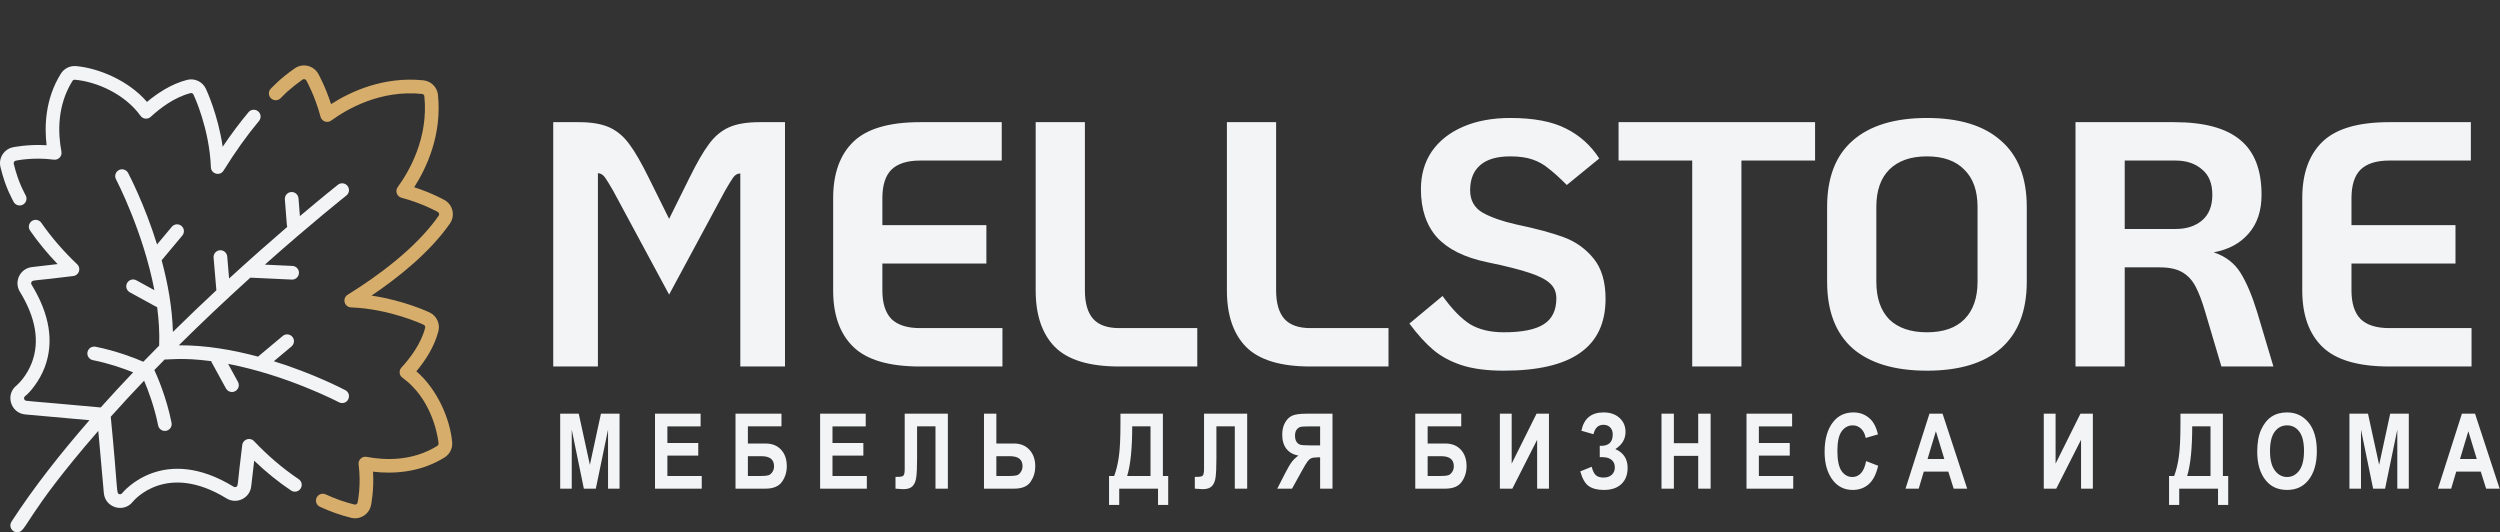
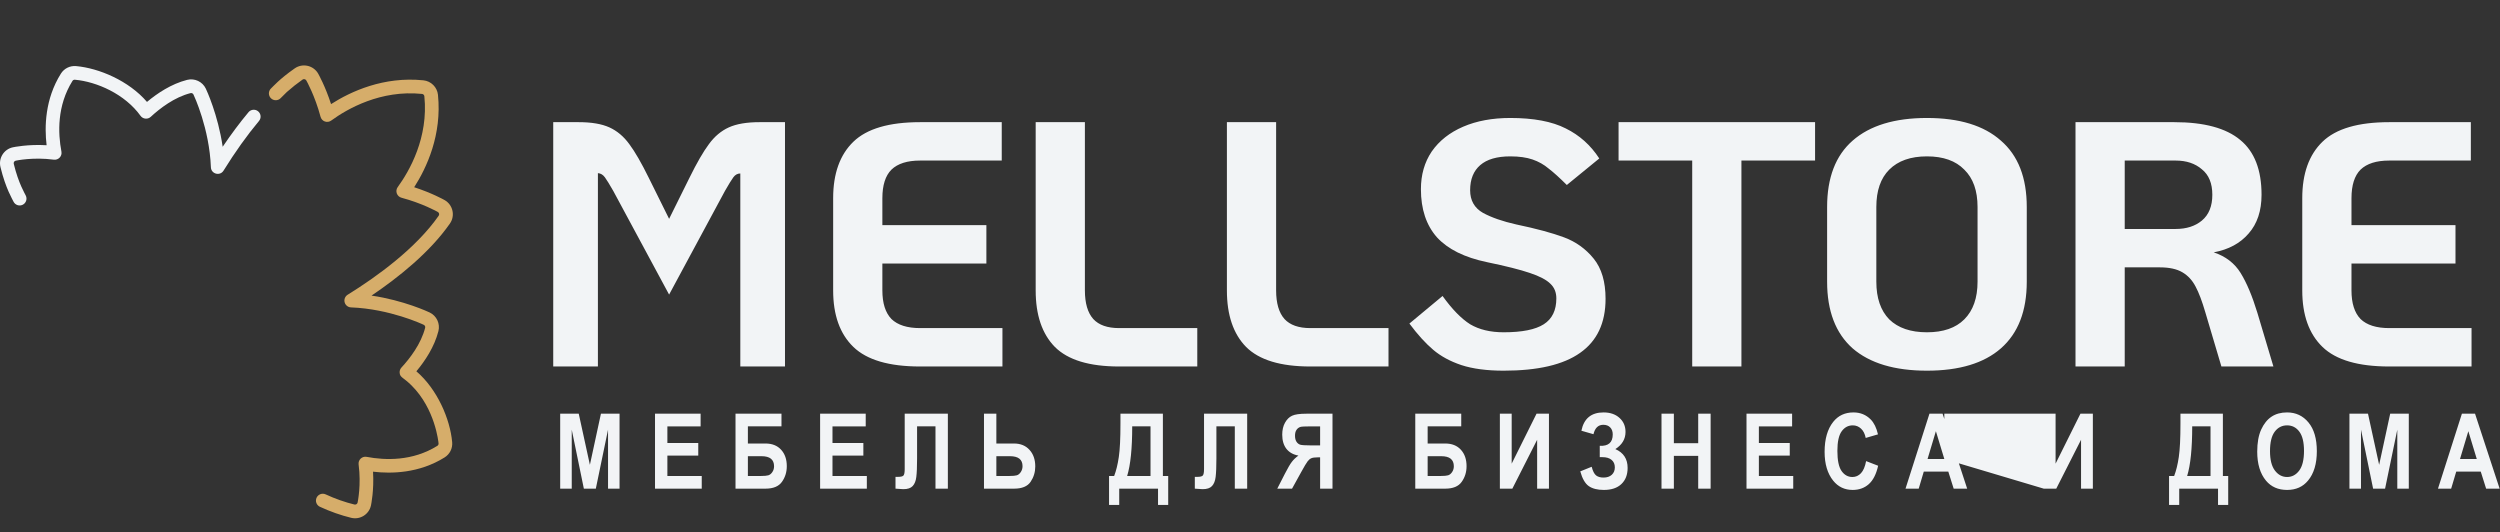
<svg xmlns="http://www.w3.org/2000/svg" width="573" height="122" viewBox="0 0 573 122" fill="none">
  <rect x="0" y="0" width="573" height="122" fill="#333333" stroke="none" />
  <path d="M126.8 28H132.64C135.573 28 137.92 28.4 139.68 29.2C141.44 30 142.96 31.28 144.24 33.04C145.52 34.747 147.013 37.333 148.72 40.8L153.36 50.16L158 40.8C159.707 37.333 161.2 34.747 162.48 33.04C163.76 31.28 165.28 30 167.04 29.2C168.8 28.4 171.147 28 174.08 28H179.92V84H169.68V39.76C169.04 39.76 168.507 40.053 168.08 40.64C167.653 41.227 167.013 42.267 166.16 43.76L153.36 67.52L140.56 43.76C139.707 42.267 139.067 41.227 138.64 40.64C138.213 40.053 137.68 39.733 137.04 39.68V84H126.8V28ZM210.879 84C203.785 84 198.692 82.507 195.599 79.52C192.505 76.533 190.959 72.213 190.959 66.56V45.44C190.959 39.787 192.505 35.467 195.599 32.48C198.692 29.493 203.785 28 210.879 28H229.599V36.8H210.879C207.945 36.8 205.759 37.493 204.319 38.88C202.932 40.267 202.239 42.453 202.239 45.44V51.6H226.079V60.4H202.239V66.56C202.239 69.493 202.932 71.68 204.319 73.12C205.759 74.507 207.945 75.2 210.879 75.2H229.759V84H210.879ZM256.498 84C249.671 84 244.765 82.507 241.778 79.52C238.845 76.533 237.378 72.213 237.378 66.56V28H248.658V66.56C248.658 69.493 249.298 71.68 250.578 73.12C251.858 74.507 253.831 75.2 256.498 75.2H274.418V84H256.498ZM300.326 84C293.5 84 288.593 82.507 285.606 79.52C282.673 76.533 281.206 72.213 281.206 66.56V28H292.486V66.56C292.486 69.493 293.126 71.68 294.406 73.12C295.686 74.507 297.66 75.2 300.326 75.2H318.246V84H300.326ZM344.634 84.96C340.794 84.96 337.568 84.533 334.954 83.68C332.394 82.827 330.234 81.653 328.474 80.16C326.714 78.667 324.901 76.667 323.034 74.16L330.634 67.84C332.821 70.88 334.928 73.04 336.954 74.32C339.034 75.547 341.594 76.16 344.634 76.16C348.848 76.16 351.914 75.547 353.834 74.32C355.754 73.093 356.714 71.12 356.714 68.4C356.714 67.013 356.261 65.893 355.354 65.04C354.448 64.133 352.874 63.307 350.634 62.56C348.448 61.813 345.168 60.987 340.794 60.08C335.674 59.013 331.861 57.12 329.354 54.4C326.901 51.627 325.674 47.947 325.674 43.36C325.674 40.053 326.501 37.173 328.154 34.72C329.861 32.267 332.261 30.373 335.354 29.04C338.448 27.707 342.048 27.04 346.154 27.04C351.488 27.04 355.728 27.84 358.874 29.44C362.021 30.987 364.581 33.28 366.554 36.32L359.114 42.4C357.461 40.747 356.074 39.493 354.954 38.64C353.888 37.733 352.661 37.04 351.274 36.56C349.888 36.08 348.181 35.84 346.154 35.84C343.114 35.84 340.821 36.507 339.274 37.84C337.728 39.173 336.954 41.093 336.954 43.6C336.954 45.947 337.941 47.68 339.914 48.8C341.888 49.867 344.421 50.747 347.514 51.44C352.101 52.4 355.754 53.387 358.474 54.4C361.194 55.413 363.461 57.04 365.274 59.28C367.088 61.52 367.994 64.587 367.994 68.48C367.994 74.027 366.048 78.16 362.154 80.88C358.314 83.6 352.474 84.96 344.634 84.96ZM387.855 36.8H370.975V28H416.015V36.8H399.135V84H387.855V36.8ZM441.655 84.96C434.242 84.96 428.562 83.253 424.615 79.84C420.722 76.373 418.775 71.28 418.775 64.56V47.44C418.775 40.72 420.722 35.653 424.615 32.24C428.562 28.773 434.242 27.04 441.655 27.04C449.068 27.04 454.722 28.773 458.615 32.24C462.562 35.653 464.535 40.72 464.535 47.44V64.56C464.535 71.28 462.562 76.373 458.615 79.84C454.722 83.253 449.068 84.96 441.655 84.96ZM441.655 76.16C445.388 76.16 448.242 75.173 450.215 73.2C452.242 71.173 453.255 68.293 453.255 64.56V47.44C453.255 43.707 452.242 40.853 450.215 38.88C448.242 36.853 445.388 35.84 441.655 35.84C437.922 35.84 435.042 36.853 433.015 38.88C431.042 40.853 430.055 43.707 430.055 47.44V64.56C430.055 68.293 431.042 71.173 433.015 73.2C435.042 75.173 437.922 76.16 441.655 76.16ZM521.066 84H509.146L505.466 71.6C504.72 69.04 503.973 67.067 503.226 65.68C502.48 64.24 501.466 63.147 500.186 62.4C498.906 61.653 497.2 61.28 495.066 61.28H486.986V84H475.706V28H498.346C505.173 28 510.213 29.36 513.466 32.08C516.72 34.747 518.346 38.933 518.346 44.64C518.346 48.32 517.36 51.28 515.386 53.52C513.466 55.76 510.8 57.2 507.386 57.84C510.106 58.747 512.16 60.32 513.546 62.56C514.933 64.8 516.213 67.84 517.386 71.68L521.066 84ZM498.666 52.48C501.12 52.48 503.12 51.84 504.666 50.56C506.266 49.227 507.066 47.253 507.066 44.64C507.066 42.027 506.266 40.08 504.666 38.8C503.12 37.467 501.12 36.8 498.666 36.8H486.986V52.48H498.666ZM547.598 84C540.504 84 535.411 82.507 532.318 79.52C529.224 76.533 527.678 72.213 527.678 66.56V45.44C527.678 39.787 529.224 35.467 532.318 32.48C535.411 29.493 540.504 28 547.598 28H566.318V36.8H547.598C544.664 36.8 542.478 37.493 541.038 38.88C539.651 40.267 538.958 42.453 538.958 45.44V51.6H562.798V60.4H538.958V66.56C538.958 69.493 539.651 71.68 541.038 73.12C542.478 74.507 544.664 75.2 547.598 75.2H566.478V84H547.598Z" fill="#F2F4F6" />
-   <path d="M128.395 112V94.82H132.648L135.203 106.539L137.734 94.82H142V112H139.363V98.477L136.562 112H133.82L131.043 98.477V112H128.395ZM150.128 112V94.82H160.581V97.727H152.964V101.535H160.042V104.43H152.964V109.105H160.839V112H150.128ZM168.58 112V94.82H179.115V97.715H171.415V101.652H175.447C176.97 101.652 178.165 102.129 179.033 103.082C179.9 104.027 180.333 105.281 180.333 106.844C180.333 108.203 179.962 109.402 179.22 110.441C178.486 111.48 177.228 112 175.447 112H168.58ZM171.415 104.559V109.094H174.415C175.197 109.094 175.759 109.043 176.103 108.941C176.455 108.832 176.759 108.586 177.017 108.203C177.283 107.82 177.415 107.375 177.415 106.867C177.415 105.328 176.455 104.559 174.533 104.559H171.415ZM187.969 112V94.82H198.422V97.727H190.805V101.535H197.883V104.43H190.805V109.105H198.68V112H187.969ZM214.413 112V97.715H210.194V105.062C210.194 106.977 210.136 108.395 210.018 109.316C209.909 110.23 209.632 110.926 209.186 111.402C208.749 111.879 208.034 112.117 207.042 112.117C206.753 112.117 206.155 112.078 205.249 112V109.293H205.87C206.479 109.293 206.878 109.195 207.065 109C207.261 108.797 207.358 108.301 207.358 107.512V94.82H217.249V112H214.413ZM225.529 112V94.82H228.365V101.652H232.396C233.896 101.652 235.084 102.137 235.959 103.105C236.841 104.066 237.283 105.336 237.283 106.914C237.283 108.203 236.927 109.375 236.216 110.43C235.505 111.477 234.24 112 232.42 112H225.529ZM228.365 104.559V109.094H231.365C232.146 109.094 232.709 109.043 233.052 108.941C233.404 108.832 233.709 108.582 233.966 108.191C234.232 107.801 234.365 107.352 234.365 106.844C234.365 105.32 233.404 104.559 231.482 104.559H228.365ZM266.534 109.094H267.753V115.738H265.421V112H256.526V115.738H254.194V109.094H255.366C255.827 107.891 256.183 106.438 256.433 104.734C256.683 103.031 256.808 100.492 256.808 97.117V94.82H266.534V109.094ZM263.698 97.715H259.503C259.503 102.785 259.116 106.578 258.343 109.094H263.698V97.715ZM283.017 112V97.715H278.799V105.062C278.799 106.977 278.74 108.395 278.623 109.316C278.513 110.23 278.236 110.926 277.791 111.402C277.353 111.879 276.638 112.117 275.646 112.117C275.357 112.117 274.76 112.078 273.853 112V109.293H274.474C275.084 109.293 275.482 109.195 275.67 109C275.865 108.797 275.963 108.301 275.963 107.512V94.82H285.853V112H283.017ZM305.407 112V94.82H299.418C297.887 94.82 296.793 94.977 296.137 95.289C295.481 95.594 294.942 96.129 294.52 96.894C294.098 97.652 293.887 98.562 293.887 99.625C293.887 100.969 294.208 102.051 294.848 102.871C295.497 103.691 296.415 104.207 297.602 104.418C296.993 104.855 296.489 105.336 296.09 105.859C295.692 106.375 295.149 107.305 294.461 108.648L292.75 112H296.137L298.2 108.262C298.942 106.91 299.446 106.066 299.711 105.73C299.977 105.387 300.258 105.152 300.555 105.027C300.852 104.895 301.329 104.828 301.985 104.828H302.571V112H305.407ZM302.571 102.086H300.461C299.172 102.086 298.352 102.031 298 101.922C297.649 101.805 297.364 101.574 297.145 101.23C296.926 100.887 296.817 100.43 296.817 99.859C296.817 99.312 296.926 98.875 297.145 98.547C297.364 98.211 297.661 97.981 298.036 97.856C298.301 97.769 299.071 97.727 300.344 97.727H302.571V102.086ZM324.381 112V94.82H334.916V97.715H327.217V101.652H331.248C332.771 101.652 333.967 102.129 334.834 103.082C335.701 104.027 336.135 105.281 336.135 106.844C336.135 108.203 335.764 109.402 335.021 110.441C334.287 111.48 333.029 112 331.248 112H324.381ZM327.217 104.559V109.094H330.217C330.998 109.094 331.56 109.043 331.904 108.941C332.256 108.832 332.56 108.586 332.818 108.203C333.084 107.82 333.217 107.375 333.217 106.867C333.217 105.328 332.256 104.559 330.334 104.559H327.217ZM343.77 112V94.82H346.477V106.27L352.173 94.82H355.02V112H352.313V100.797L346.63 112H343.77ZM367.285 104.781H366.663V102.18C368.648 102.281 369.64 101.41 369.64 99.566C369.64 98.894 369.445 98.359 369.054 97.961C368.671 97.562 368.144 97.363 367.472 97.363C366.316 97.363 365.566 98.082 365.222 99.519L362.456 98.723C363.027 95.926 364.718 94.527 367.531 94.527C369.046 94.527 370.265 94.945 371.187 95.781C372.109 96.609 372.57 97.68 372.57 98.992C372.57 100.625 371.792 101.938 370.238 102.93C372.113 103.75 373.05 105.188 373.05 107.242C373.05 108.812 372.574 110.047 371.62 110.945C370.675 111.844 369.335 112.293 367.601 112.293C366.132 112.293 364.98 112 364.144 111.414C363.308 110.828 362.66 109.703 362.199 108.039L364.812 106.984C365.07 107.969 365.406 108.629 365.82 108.965C366.234 109.293 366.804 109.457 367.531 109.457C368.32 109.457 368.949 109.246 369.417 108.824C369.886 108.395 370.12 107.828 370.12 107.125C370.12 106.391 369.87 105.816 369.37 105.402C368.878 104.988 368.183 104.781 367.285 104.781ZM380.815 112V94.82H383.65V101.582H389.229V94.82H392.076V112H389.229V104.488H383.65V112H380.815ZM400.298 112V94.82H410.751V97.727H403.134V101.535H410.212V104.43H403.134V109.105H411.009V112H400.298ZM427.714 105.684L430.468 106.75C430.039 108.672 429.324 110.078 428.324 110.969C427.324 111.852 426.093 112.293 424.632 112.293C422.796 112.293 421.308 111.586 420.168 110.172C418.855 108.539 418.199 106.336 418.199 103.562C418.199 100.633 418.859 98.34 420.179 96.684C421.328 95.246 422.871 94.527 424.808 94.527C426.386 94.527 427.707 95.066 428.769 96.144C429.527 96.91 430.082 98.047 430.433 99.555L427.621 100.375C427.441 99.445 427.082 98.734 426.543 98.242C426.011 97.742 425.382 97.492 424.656 97.492C423.617 97.492 422.769 97.945 422.113 98.852C421.457 99.758 421.128 101.254 421.128 103.34C421.128 105.504 421.449 107.043 422.089 107.957C422.73 108.871 423.562 109.328 424.585 109.328C425.335 109.328 425.984 109.039 426.531 108.461C427.078 107.875 427.472 106.949 427.714 105.684ZM450.877 112H447.783L446.553 108.098H440.928L439.768 112H436.744L442.229 94.82H445.24L450.877 112ZM445.639 105.203L443.705 98.828L441.795 105.203H445.639ZM468.433 112V94.82H471.14V106.27L476.836 94.82H479.683V112H476.976V100.797L471.293 112H468.433ZM509.485 109.094H510.704V115.738H508.372V112H499.478V115.738H497.146V109.094H498.318C498.778 107.891 499.134 106.438 499.384 104.734C499.634 103.031 499.759 100.492 499.759 97.117V94.82H509.485V109.094ZM506.65 97.715H502.454C502.454 102.785 502.068 106.578 501.294 109.094H506.65V97.715ZM517.355 103.516C517.355 101.469 517.656 99.785 518.258 98.465C518.867 97.137 519.66 96.148 520.637 95.5C521.613 94.852 522.797 94.527 524.187 94.527C526.203 94.527 527.844 95.297 529.109 96.836C530.383 98.375 531.019 100.566 531.019 103.41C531.019 106.285 530.348 108.531 529.004 110.148C527.824 111.578 526.223 112.293 524.199 112.293C522.16 112.293 520.551 111.586 519.371 110.172C518.027 108.555 517.355 106.336 517.355 103.516ZM520.285 103.398C520.285 105.375 520.66 106.859 521.41 107.852C522.16 108.836 523.09 109.328 524.199 109.328C525.316 109.328 526.242 108.84 526.976 107.863C527.711 106.879 528.078 105.371 528.078 103.34C528.078 101.348 527.719 99.875 527 98.922C526.289 97.969 525.355 97.492 524.199 97.492C523.043 97.492 522.101 97.973 521.375 98.934C520.648 99.894 520.285 101.383 520.285 103.398ZM538.491 112V94.82H542.745L545.299 106.539L547.831 94.82H552.096V112H549.46V98.477L546.659 112H543.917L541.139 98.477V112H538.491ZM572.915 112H569.822L568.591 108.098H562.966L561.806 112H558.783L564.267 94.82H567.279L572.915 112ZM567.677 105.203L565.743 98.828L563.833 105.203H567.677Z" fill="#F2F4F6" />
+   <path d="M128.395 112V94.82H132.648L135.203 106.539L137.734 94.82H142V112H139.363V98.477L136.562 112H133.82L131.043 98.477V112H128.395ZM150.128 112V94.82H160.581V97.727H152.964V101.535H160.042V104.43H152.964V109.105H160.839V112H150.128ZM168.58 112V94.82H179.115V97.715H171.415V101.652H175.447C176.97 101.652 178.165 102.129 179.033 103.082C179.9 104.027 180.333 105.281 180.333 106.844C180.333 108.203 179.962 109.402 179.22 110.441C178.486 111.48 177.228 112 175.447 112H168.58ZM171.415 104.559V109.094H174.415C175.197 109.094 175.759 109.043 176.103 108.941C176.455 108.832 176.759 108.586 177.017 108.203C177.283 107.82 177.415 107.375 177.415 106.867C177.415 105.328 176.455 104.559 174.533 104.559H171.415ZM187.969 112V94.82H198.422V97.727H190.805V101.535H197.883V104.43H190.805V109.105H198.68V112H187.969ZM214.413 112V97.715H210.194V105.062C210.194 106.977 210.136 108.395 210.018 109.316C209.909 110.23 209.632 110.926 209.186 111.402C208.749 111.879 208.034 112.117 207.042 112.117C206.753 112.117 206.155 112.078 205.249 112V109.293H205.87C206.479 109.293 206.878 109.195 207.065 109C207.261 108.797 207.358 108.301 207.358 107.512V94.82H217.249V112H214.413ZM225.529 112V94.82H228.365V101.652H232.396C233.896 101.652 235.084 102.137 235.959 103.105C236.841 104.066 237.283 105.336 237.283 106.914C237.283 108.203 236.927 109.375 236.216 110.43C235.505 111.477 234.24 112 232.42 112H225.529ZM228.365 104.559V109.094H231.365C232.146 109.094 232.709 109.043 233.052 108.941C233.404 108.832 233.709 108.582 233.966 108.191C234.232 107.801 234.365 107.352 234.365 106.844C234.365 105.32 233.404 104.559 231.482 104.559H228.365ZM266.534 109.094H267.753V115.738H265.421V112H256.526V115.738H254.194V109.094H255.366C255.827 107.891 256.183 106.438 256.433 104.734C256.683 103.031 256.808 100.492 256.808 97.117V94.82H266.534V109.094ZM263.698 97.715H259.503C259.503 102.785 259.116 106.578 258.343 109.094H263.698V97.715ZM283.017 112V97.715H278.799V105.062C278.799 106.977 278.74 108.395 278.623 109.316C278.513 110.23 278.236 110.926 277.791 111.402C277.353 111.879 276.638 112.117 275.646 112.117C275.357 112.117 274.76 112.078 273.853 112V109.293H274.474C275.084 109.293 275.482 109.195 275.67 109C275.865 108.797 275.963 108.301 275.963 107.512V94.82H285.853V112H283.017ZM305.407 112V94.82H299.418C297.887 94.82 296.793 94.977 296.137 95.289C295.481 95.594 294.942 96.129 294.52 96.894C294.098 97.652 293.887 98.562 293.887 99.625C293.887 100.969 294.208 102.051 294.848 102.871C295.497 103.691 296.415 104.207 297.602 104.418C296.993 104.855 296.489 105.336 296.09 105.859C295.692 106.375 295.149 107.305 294.461 108.648L292.75 112H296.137L298.2 108.262C298.942 106.91 299.446 106.066 299.711 105.73C299.977 105.387 300.258 105.152 300.555 105.027C300.852 104.895 301.329 104.828 301.985 104.828H302.571V112H305.407ZM302.571 102.086H300.461C299.172 102.086 298.352 102.031 298 101.922C297.649 101.805 297.364 101.574 297.145 101.23C296.926 100.887 296.817 100.43 296.817 99.859C296.817 99.312 296.926 98.875 297.145 98.547C297.364 98.211 297.661 97.981 298.036 97.856C298.301 97.769 299.071 97.727 300.344 97.727H302.571V102.086ZM324.381 112V94.82H334.916V97.715H327.217V101.652H331.248C332.771 101.652 333.967 102.129 334.834 103.082C335.701 104.027 336.135 105.281 336.135 106.844C336.135 108.203 335.764 109.402 335.021 110.441C334.287 111.48 333.029 112 331.248 112H324.381ZM327.217 104.559V109.094H330.217C330.998 109.094 331.56 109.043 331.904 108.941C332.256 108.832 332.56 108.586 332.818 108.203C333.084 107.82 333.217 107.375 333.217 106.867C333.217 105.328 332.256 104.559 330.334 104.559H327.217ZM343.77 112V94.82H346.477V106.27L352.173 94.82H355.02V112H352.313V100.797L346.63 112H343.77ZM367.285 104.781H366.663V102.18C368.648 102.281 369.64 101.41 369.64 99.566C369.64 98.894 369.445 98.359 369.054 97.961C368.671 97.562 368.144 97.363 367.472 97.363C366.316 97.363 365.566 98.082 365.222 99.519L362.456 98.723C363.027 95.926 364.718 94.527 367.531 94.527C369.046 94.527 370.265 94.945 371.187 95.781C372.109 96.609 372.57 97.68 372.57 98.992C372.57 100.625 371.792 101.938 370.238 102.93C372.113 103.75 373.05 105.188 373.05 107.242C373.05 108.812 372.574 110.047 371.62 110.945C370.675 111.844 369.335 112.293 367.601 112.293C366.132 112.293 364.98 112 364.144 111.414C363.308 110.828 362.66 109.703 362.199 108.039L364.812 106.984C365.07 107.969 365.406 108.629 365.82 108.965C366.234 109.293 366.804 109.457 367.531 109.457C368.32 109.457 368.949 109.246 369.417 108.824C369.886 108.395 370.12 107.828 370.12 107.125C370.12 106.391 369.87 105.816 369.37 105.402C368.878 104.988 368.183 104.781 367.285 104.781ZM380.815 112V94.82H383.65V101.582H389.229V94.82H392.076V112H389.229V104.488H383.65V112H380.815ZM400.298 112V94.82H410.751V97.727H403.134V101.535H410.212V104.43H403.134V109.105H411.009V112H400.298ZM427.714 105.684L430.468 106.75C430.039 108.672 429.324 110.078 428.324 110.969C427.324 111.852 426.093 112.293 424.632 112.293C422.796 112.293 421.308 111.586 420.168 110.172C418.855 108.539 418.199 106.336 418.199 103.562C418.199 100.633 418.859 98.34 420.179 96.684C421.328 95.246 422.871 94.527 424.808 94.527C426.386 94.527 427.707 95.066 428.769 96.144C429.527 96.91 430.082 98.047 430.433 99.555L427.621 100.375C427.441 99.445 427.082 98.734 426.543 98.242C426.011 97.742 425.382 97.492 424.656 97.492C423.617 97.492 422.769 97.945 422.113 98.852C421.457 99.758 421.128 101.254 421.128 103.34C421.128 105.504 421.449 107.043 422.089 107.957C422.73 108.871 423.562 109.328 424.585 109.328C425.335 109.328 425.984 109.039 426.531 108.461C427.078 107.875 427.472 106.949 427.714 105.684ZM450.877 112H447.783L446.553 108.098H440.928L439.768 112H436.744L442.229 94.82H445.24L450.877 112ZM445.639 105.203L443.705 98.828L441.795 105.203H445.639ZV94.82H471.14V106.27L476.836 94.82H479.683V112H476.976V100.797L471.293 112H468.433ZM509.485 109.094H510.704V115.738H508.372V112H499.478V115.738H497.146V109.094H498.318C498.778 107.891 499.134 106.438 499.384 104.734C499.634 103.031 499.759 100.492 499.759 97.117V94.82H509.485V109.094ZM506.65 97.715H502.454C502.454 102.785 502.068 106.578 501.294 109.094H506.65V97.715ZM517.355 103.516C517.355 101.469 517.656 99.785 518.258 98.465C518.867 97.137 519.66 96.148 520.637 95.5C521.613 94.852 522.797 94.527 524.187 94.527C526.203 94.527 527.844 95.297 529.109 96.836C530.383 98.375 531.019 100.566 531.019 103.41C531.019 106.285 530.348 108.531 529.004 110.148C527.824 111.578 526.223 112.293 524.199 112.293C522.16 112.293 520.551 111.586 519.371 110.172C518.027 108.555 517.355 106.336 517.355 103.516ZM520.285 103.398C520.285 105.375 520.66 106.859 521.41 107.852C522.16 108.836 523.09 109.328 524.199 109.328C525.316 109.328 526.242 108.84 526.976 107.863C527.711 106.879 528.078 105.371 528.078 103.34C528.078 101.348 527.719 99.875 527 98.922C526.289 97.969 525.355 97.492 524.199 97.492C523.043 97.492 522.101 97.973 521.375 98.934C520.648 99.894 520.285 101.383 520.285 103.398ZM538.491 112V94.82H542.745L545.299 106.539L547.831 94.82H552.096V112H549.46V98.477L546.659 112H543.917L541.139 98.477V112H538.491ZM572.915 112H569.822L568.591 108.098H562.966L561.806 112H558.783L564.267 94.82H567.279L572.915 112ZM567.677 105.203L565.743 98.828L563.833 105.203H567.677Z" fill="#F2F4F6" />
  <path d="M59.167 25.516C58.503 24.962 57.515 25.05 56.96 25.714C54.96 28.107 52.978 30.759 51.039 33.637C49.953 26.239 47.309 20.602 47.175 20.32C46.412 18.714 44.607 17.867 42.883 18.308C39.26 19.235 36.041 21.39 33.69 23.36C29.538 18.513 22.688 15.621 17.445 15.15C16.039 15.024 14.698 15.689 13.949 16.887C10.3 22.725 10.181 29.09 10.683 33.289C6.414 33.029 3.103 33.729 2.946 33.763C0.898 34.203 -0.389 36.252 0.106 38.29C1.319 43.277 2.873 45.705 3.107 46.236C3.5 47.009 4.444 47.315 5.215 46.923C5.986 46.531 6.294 45.588 5.902 44.816C5.712 44.365 4.263 42.115 3.152 37.549C3.075 37.229 3.273 36.899 3.606 36.827C3.769 36.792 7.648 35.972 12.332 36.596C13.391 36.736 14.278 35.799 14.079 34.749C13.272 30.497 13.055 24.234 16.608 18.549C16.727 18.358 16.939 18.251 17.165 18.272C22.186 18.722 28.633 21.569 32.21 26.545C32.76 27.309 33.855 27.42 34.547 26.781C36.666 24.823 39.967 22.29 43.66 21.345C43.934 21.275 44.222 21.41 44.344 21.665C44.493 21.979 47.993 29.444 48.337 38.343C48.397 39.883 50.424 40.419 51.236 39.108C53.869 34.859 56.604 31.029 59.365 27.724C59.92 27.06 59.831 26.072 59.167 25.516Z" fill="#F2F4F6" />
  <path d="M95.431 85.102C97.401 82.75 99.555 79.531 100.482 75.908C100.923 74.185 100.077 72.38 98.47 71.616C98.189 71.483 92.556 68.838 85.152 67.752C91.376 63.553 98.538 57.812 103.121 51.236C104.378 49.434 103.807 46.939 101.903 45.86C101.769 45.785 99.008 44.232 94.931 42.913C97.809 38.425 101.317 30.887 100.383 21.739C100.204 19.988 98.803 18.587 97.052 18.409C87.906 17.474 80.366 20.982 75.879 23.86C74.558 19.776 73.006 17.021 72.931 16.888C71.849 14.981 69.357 14.415 67.555 15.67C64.033 18.125 62.566 19.86 62.096 20.292C61.481 20.901 61.477 21.894 62.086 22.509C62.696 23.123 63.689 23.127 64.303 22.518L65.744 21.088C66.947 20.027 68.159 19.07 69.347 18.241C69.635 18.041 70.031 18.131 70.204 18.436C70.284 18.577 72.179 21.941 73.472 26.774C73.605 27.273 73.976 27.674 74.463 27.846C74.95 28.018 75.491 27.94 75.908 27.636C79.613 24.938 87.246 20.557 96.733 21.527C97.012 21.556 97.235 21.779 97.263 22.058C98.233 31.545 93.853 39.178 91.155 42.883C90.851 43.301 90.772 43.841 90.945 44.328C91.117 44.815 91.518 45.186 92.017 45.319C96.84 46.609 100.214 48.507 100.356 48.588C100.658 48.759 100.749 49.156 100.549 49.443C95.294 56.982 86.301 63.454 79.681 67.555C79.096 67.918 78.816 68.621 78.991 69.288C79.167 69.954 79.758 70.427 80.446 70.454C89.354 70.799 96.81 74.299 97.123 74.447C97.379 74.569 97.514 74.857 97.444 75.131C96.499 78.824 93.966 82.126 92.008 84.245C91.703 84.575 91.555 85.02 91.6 85.467C91.712 86.573 92.433 86.452 94.374 88.394C99.752 93.771 100.488 101.309 100.517 101.627C100.537 101.851 100.431 102.064 100.24 102.183C94.555 105.736 88.293 105.52 84.04 104.712C82.993 104.512 82.053 105.399 82.194 106.458C82.816 111.133 81.997 115.023 81.962 115.187C81.892 115.509 81.569 115.718 81.241 115.639C79.056 115.107 76.836 114.324 74.641 113.31C73.855 112.947 72.924 113.29 72.561 114.076C72.198 114.862 72.541 115.793 73.327 116.156C75.706 117.255 78.119 118.105 80.5 118.685C82.536 119.179 84.585 117.895 85.026 115.846C85.061 115.686 85.759 112.37 85.5 108.108C89.699 108.61 96.064 108.49 101.902 104.842C103.1 104.093 103.766 102.753 103.639 101.345C103.163 96.045 100.239 89.221 95.431 85.102Z" fill="#D6AD6A" />
-   <path d="M79.153 89.43C78.656 89.168 71.92 85.646 62.762 82.794L66.814 79.407C67.478 78.852 67.566 77.863 67.011 77.199C66.455 76.535 65.467 76.447 64.803 77.002L59.136 81.74C53.489 80.221 47.188 79.099 40.984 79.144C46.077 74.091 51.488 68.964 57.378 63.638C67.328 64.101 66.886 64.083 66.956 64.083C67.788 64.083 68.481 63.428 68.52 62.588C68.56 61.723 67.892 60.99 67.027 60.95L60.705 60.655C71.492 51.06 79.292 44.888 79.391 44.81C80.07 44.274 80.187 43.288 79.65 42.608C79.114 41.929 78.128 41.813 77.449 42.349C77.384 42.4 74.045 45.042 68.737 49.534L68.416 45.456C68.348 44.593 67.592 43.946 66.73 44.016C65.867 44.084 65.222 44.839 65.291 45.702C65.802 51.933 65.713 51.638 65.843 52.001C62.009 55.294 57.447 59.303 52.509 63.832L52.08 58.79C52.007 57.928 51.245 57.289 50.385 57.361C49.523 57.435 48.883 58.193 48.956 59.056L49.592 66.528C46.25 69.64 42.934 72.814 39.629 76.075C39.479 70.437 38.428 64.778 37.049 59.656L41.788 53.987C42.344 53.323 42.255 52.334 41.591 51.779C40.927 51.224 39.939 51.312 39.383 51.976L35.995 56.029C33.144 46.871 29.623 40.134 29.36 39.638C28.956 38.873 28.008 38.58 27.242 38.985C26.477 39.389 26.184 40.337 26.589 41.103C26.672 41.261 32.806 53.007 35.387 66.508L31.26 64.247C30.501 63.831 29.548 64.11 29.132 64.869C28.716 65.629 28.995 66.581 29.754 66.997C35.973 70.386 35.686 70.286 36.018 70.383C36.407 73.322 36.591 76.297 36.479 79.215C35.278 80.424 34.068 81.655 32.852 82.91C30.716 81.992 26.647 80.419 21.896 79.47C21.047 79.3 20.221 79.852 20.052 80.701C19.882 81.549 20.433 82.375 21.282 82.544C25.021 83.291 28.36 84.473 30.52 85.341C28.036 87.949 25.544 90.639 23.084 93.389C5.091 91.73 5.977 91.988 5.682 91.692C5.429 91.438 5.453 91.009 5.758 90.788C6.832 90.006 9.058 87.321 10.238 84.205C12.424 78.436 11.411 72.052 7.23 65.23C7.124 65.057 7.113 64.844 7.202 64.661C7.472 64.108 7.521 64.448 16.793 63.267C18.111 63.114 18.655 61.486 17.689 60.572C14.686 57.728 11.851 54.504 9.468 51.063C8.976 50.352 7.999 50.174 7.287 50.667C6.575 51.16 6.398 52.136 6.891 52.848C8.717 55.485 10.836 58.064 13.2 60.529L7.305 61.216C4.597 61.532 3.136 64.549 4.558 66.869C8.205 72.82 9.13 78.279 7.307 83.095C6.172 86.091 4.314 87.884 3.849 88.301C1.121 90.379 2.424 94.691 5.775 94.99L20.505 96.306C13.915 103.861 7.675 111.783 2.625 119.581C1.945 120.631 2.713 122.001 3.939 122.001C6.17 122.001 5.289 118.59 22.527 98.758L23.8 113.016C24.1 116.379 28.353 117.621 30.422 115.019C30.732 114.638 38.158 105.796 51.922 114.233C54.242 115.655 57.26 114.193 57.575 111.486L58.262 105.59C60.972 108.191 63.811 110.486 66.716 112.426C67.436 112.907 68.409 112.713 68.89 111.993C69.37 111.274 69.176 110.301 68.456 109.82C64.744 107.341 61.276 104.329 58.219 101.102C57.307 100.138 55.678 100.678 55.524 101.998C54.321 111.439 54.664 111.329 54.131 111.589C53.947 111.678 53.734 111.667 53.56 111.561C37.483 101.707 28.37 112.574 27.979 113.055C27.827 113.246 27.577 113.323 27.344 113.254C26.609 113.033 27.102 113.1 25.385 95.518C27.912 92.692 30.475 89.928 33.028 87.252C33.891 89.275 35.369 93.117 36.246 97.508C36.394 98.254 37.049 98.769 37.781 98.769C38.774 98.769 39.513 97.861 39.319 96.894C38.16 91.082 36.064 86.29 35.376 84.81C36.171 83.992 36.962 83.184 37.75 82.385C38.479 82.482 41.686 81.882 48.405 82.773C48.436 82.879 48.478 82.984 48.533 83.086L51.793 89.037C52.078 89.557 52.615 89.851 53.169 89.851C54.346 89.851 55.118 88.582 54.542 87.53L52.282 83.403C65.782 85.985 77.529 92.118 77.686 92.201C77.92 92.325 78.17 92.383 78.417 92.383C80.047 92.383 80.593 90.192 79.153 89.43Z" fill="#F2F4F6" />
</svg>